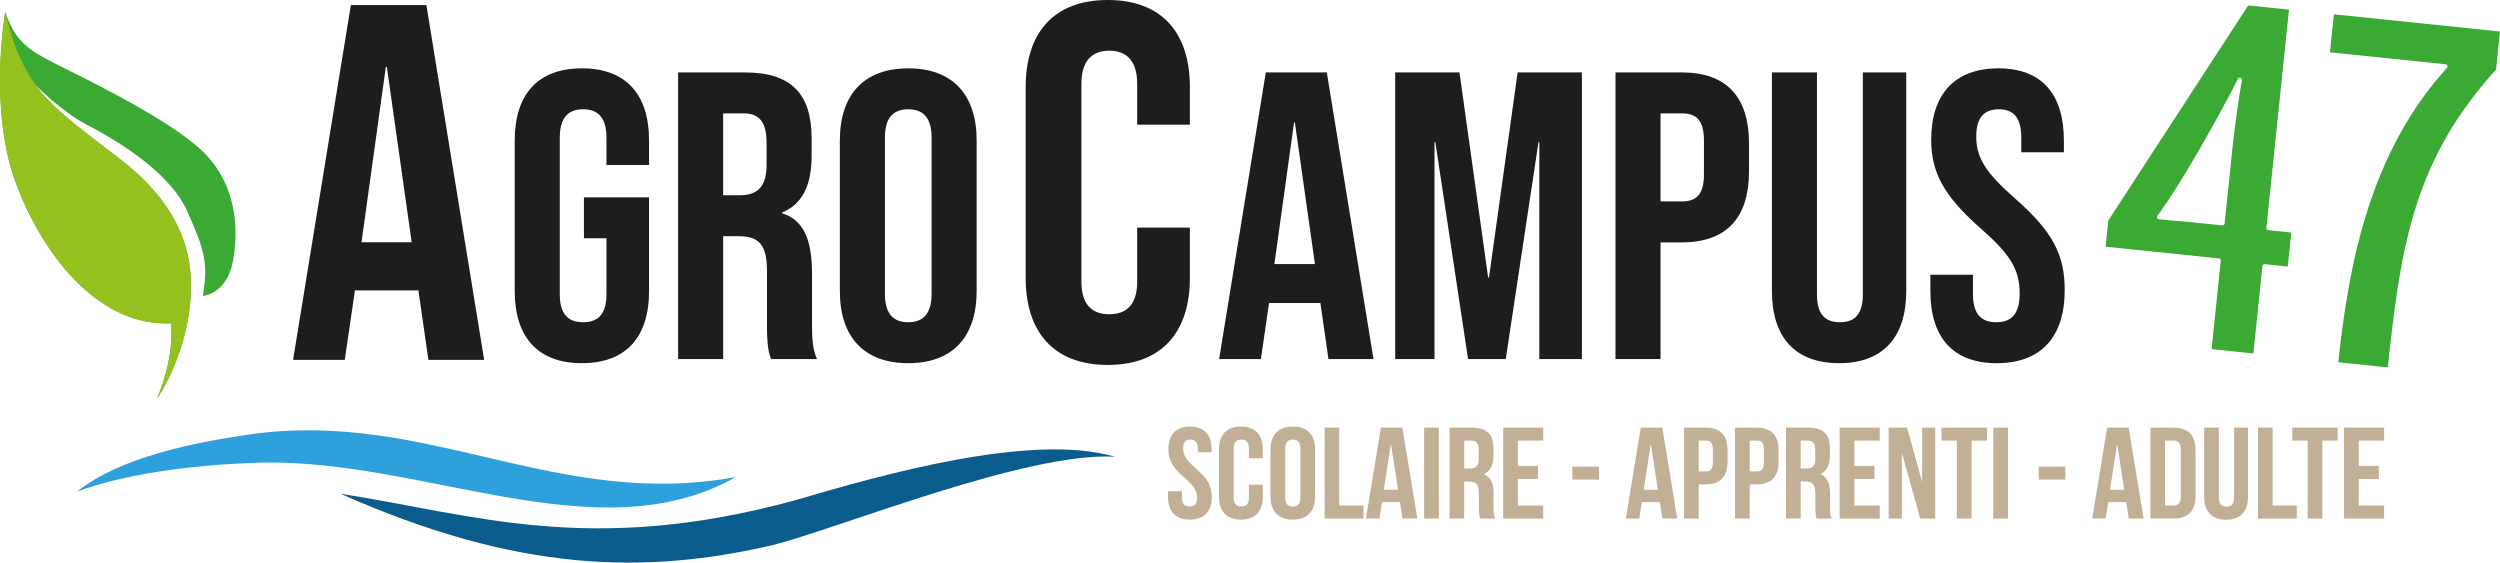
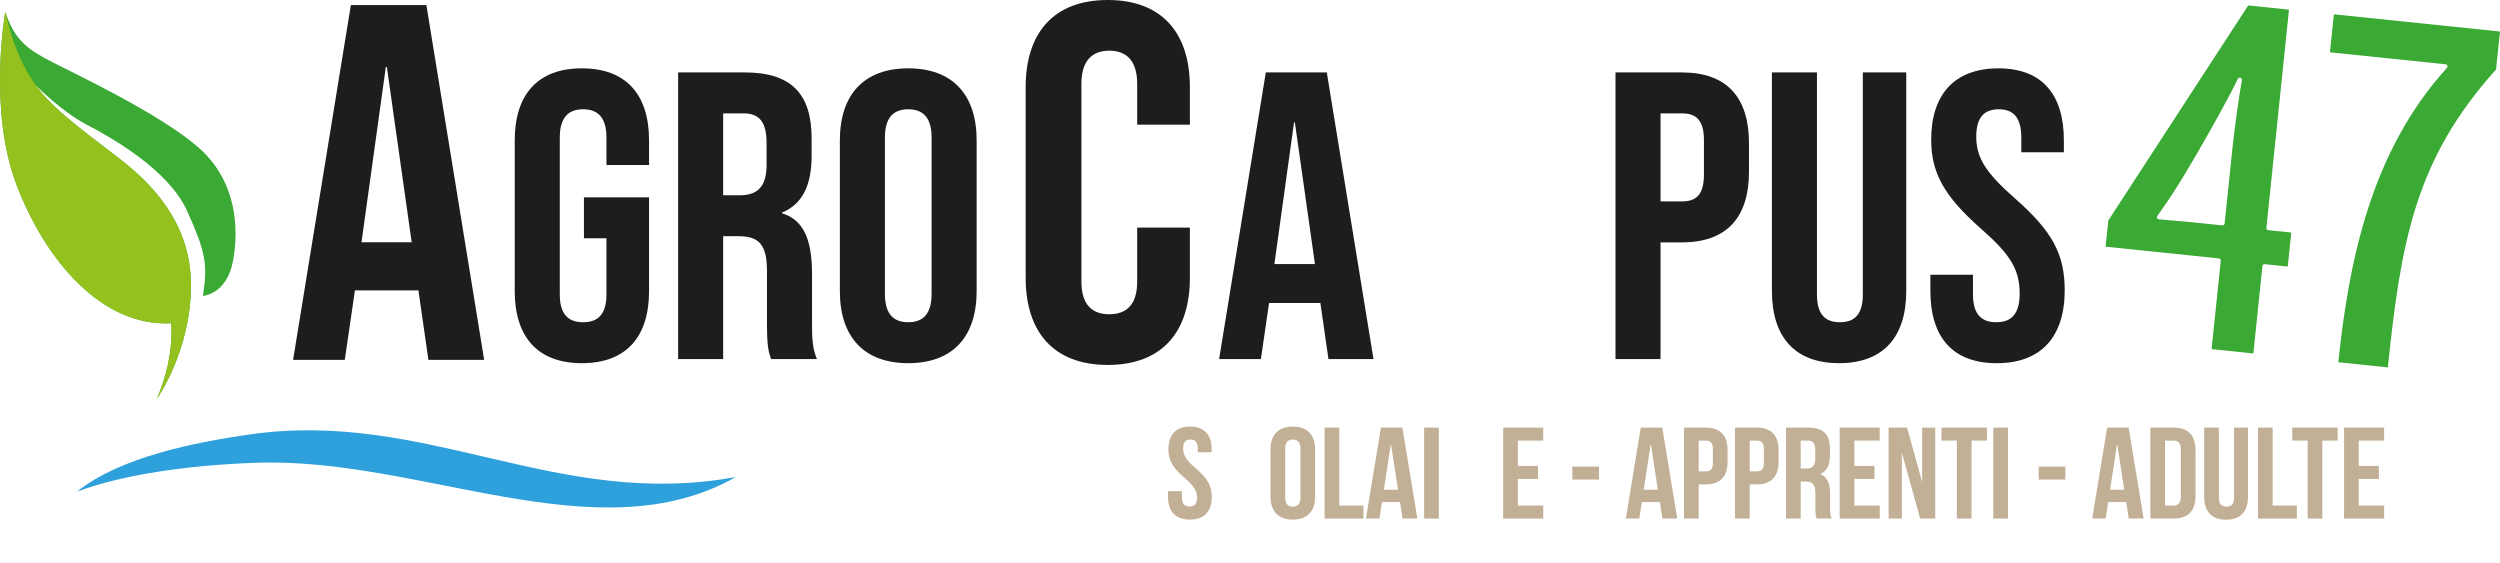
<svg xmlns="http://www.w3.org/2000/svg" id="Calque_1" version="1.1" viewBox="0 0 482.565 108.597">
  <defs>
    <style>
      .st0 {
        fill: #95c11f;
      }

      .st1 {
        fill: #c2b096;
      }

      .st2 {
        fill: #1d1d1b;
      }

      .st3 {
        fill: #3aaa35;
      }

      .st4 {
        fill: #0a5c8d;
      }

      .st5 {
        fill: #2ea0db;
      }
    </style>
  </defs>
  <g>
    <path class="st2" d="M67.726.979h14.577l11.153,68.486h-10.762l-1.957-13.6v.196h-12.229l-1.957,13.404h-9.979L67.726.979ZM79.466,46.766l-4.794-33.851h-.196l-4.696,33.851h9.686Z" />
    <path class="st2" d="M99.356,56.192v-29.089c0-8.853,4.428-13.912,12.964-13.912s12.964,5.059,12.964,13.912v4.742h-8.222v-5.296c0-3.953-1.738-5.455-4.504-5.455s-4.506,1.502-4.506,5.455v30.275c0,3.953,1.738,5.375,4.506,5.375s4.504-1.422,4.504-5.375v-10.83h-4.347v-7.905h12.569v18.102c0,8.853-4.428,13.912-12.964,13.912s-12.964-5.059-12.964-13.912Z" />
    <path class="st2" d="M130.894,13.981h12.884c9.012,0,12.886,4.189,12.886,12.726v3.399c0,5.691-1.82,9.327-5.692,10.909v.157c4.347,1.344,5.771,5.455,5.771,11.699v9.723c0,2.687.078,4.663.948,6.719h-8.853c-.473-1.423-.79-2.292-.79-6.798v-10.118c0-5.138-1.501-6.798-5.454-6.798h-3.004v23.714h-8.695V13.981ZM142.752,37.695c3.241,0,5.216-1.423,5.216-5.85v-4.268c0-3.953-1.343-5.691-4.426-5.691h-3.953v15.809h3.163Z" />
    <path class="st2" d="M162.115,56.192v-29.089c0-8.853,4.664-13.912,13.201-13.912s13.203,5.059,13.203,13.912v29.089c0,8.853-4.664,13.912-13.203,13.912s-13.201-5.059-13.201-13.912ZM179.821,56.745v-30.196c0-3.953-1.738-5.455-4.506-5.455s-4.504,1.502-4.504,5.455v30.196c0,3.953,1.738,5.454,4.504,5.454s4.506-1.501,4.506-5.454Z" />
    <path class="st2" d="M197.979,53.615V16.828c0-10.567,5.48-16.828,15.85-16.828s15.849,6.262,15.849,16.828v7.239h-10.174v-7.924c0-4.501-2.153-6.359-5.382-6.359s-5.38,1.859-5.38,6.359v38.254c0,4.5,2.151,6.262,5.38,6.262s5.382-1.761,5.382-6.262v-10.469h10.174v9.686c0,10.567-5.479,16.828-15.849,16.828s-15.85-6.262-15.85-16.828Z" />
    <path class="st2" d="M244.331,13.981h11.778l9.012,55.332h-8.695l-1.581-10.988v.158h-9.88l-1.581,10.83h-8.063l9.012-55.332ZM253.817,50.974l-3.874-27.35h-.158l-3.794,27.35h7.827Z" />
-     <path class="st2" d="M269.308,13.981h12.411l5.532,39.602h.158l5.534-39.602h12.409v55.332h-8.22V27.418h-.158l-6.324,41.895h-7.272l-6.324-41.895h-.158v41.895h-7.589V13.981Z" />
    <path class="st2" d="M311.832,13.981h12.806c8.695,0,12.964,4.822,12.964,13.675v5.454c0,8.853-4.269,13.676-12.964,13.676h-4.111v22.528h-8.695V13.981ZM324.638,38.88c2.766,0,4.267-1.265,4.267-5.217v-6.56c0-3.953-1.501-5.217-4.267-5.217h-4.111v16.995h4.111Z" />
    <path class="st2" d="M342.025,56.192V13.981h8.695v42.843c0,3.953,1.661,5.375,4.428,5.375s4.426-1.422,4.426-5.375V13.981h8.38v42.211c0,8.853-4.428,13.912-12.964,13.912s-12.964-5.059-12.964-13.912Z" />
    <path class="st2" d="M372.613,56.192v-3.162h8.22v3.794c0,3.953,1.74,5.375,4.506,5.375s4.506-1.422,4.506-5.533c0-4.585-1.74-7.509-7.43-12.489-7.272-6.403-9.645-10.909-9.645-17.232,0-8.695,4.506-13.754,12.964-13.754s12.648,5.059,12.648,13.912v2.292h-8.22v-2.845c0-3.953-1.581-5.455-4.347-5.455s-4.347,1.502-4.347,5.296c0,4.032,1.818,6.956,7.508,11.936,7.272,6.403,9.565,10.83,9.565,17.707,0,9.012-4.584,14.071-13.122,14.071s-12.804-5.059-12.804-13.912Z" />
  </g>
  <g>
    <path class="st1" d="M229.709,82.336c2.757,0,4.175,1.605,4.175,4.415v.552h-2.68v-.727c0-1.255-.515-1.731-1.417-1.731s-1.417.477-1.417,1.731c0,3.611,5.541,4.289,5.541,9.307,0,2.809-1.443,4.414-4.227,4.414s-4.227-1.605-4.227-4.414v-1.079h2.68v1.255c0,1.254.567,1.705,1.469,1.705s1.469-.451,1.469-1.705c0-3.613-5.541-4.29-5.541-9.308,0-2.81,1.417-4.415,4.175-4.415Z" />
-     <path class="st1" d="M243.752,93.549v2.334c0,2.809-1.443,4.414-4.227,4.414s-4.227-1.605-4.227-4.414v-9.132c0-2.81,1.443-4.415,4.227-4.415s4.227,1.605,4.227,4.415v1.706h-2.68v-1.881c0-1.255-.567-1.731-1.469-1.731s-1.469.477-1.469,1.731v9.482c0,1.254.567,1.705,1.469,1.705s1.469-.451,1.469-1.705v-2.51h2.68Z" />
    <path class="st1" d="M245.244,86.751c0-2.81,1.521-4.415,4.304-4.415s4.304,1.605,4.304,4.415v9.132c0,2.809-1.521,4.414-4.304,4.414s-4.304-1.605-4.304-4.414v-9.132ZM248.079,96.058c0,1.254.566,1.73,1.469,1.73s1.469-.477,1.469-1.73v-9.482c0-1.255-.566-1.731-1.469-1.731s-1.469.477-1.469,1.731v9.482Z" />
    <path class="st1" d="M255.678,82.537h2.835v15.051h4.665v2.509h-7.5v-17.56Z" />
    <path class="st1" d="M273.586,100.096h-2.86l-.489-3.187h-3.479l-.49,3.187h-2.603l2.887-17.56h4.149l2.886,17.56ZM267.118,94.527h2.732l-1.366-8.88-1.366,8.88Z" />
    <path class="st1" d="M274.898,82.537h2.835v17.56h-2.835v-17.56Z" />
-     <path class="st1" d="M285.721,100.096c-.155-.452-.258-.728-.258-2.157v-2.76c0-1.631-.567-2.232-1.855-2.232h-.979v7.149h-2.835v-17.56h4.278c2.938,0,4.2,1.329,4.2,4.039v1.379c0,1.807-.593,2.985-1.855,3.562,1.418.576,1.882,1.906,1.882,3.738v2.709c0,.853.025,1.479.309,2.132h-2.886ZM282.628,85.045v5.395h1.108c1.057,0,1.7-.452,1.7-1.857v-1.73c0-1.254-.438-1.807-1.442-1.807h-1.366Z" />
    <path class="st1" d="M292.985,89.937h3.892v2.508h-3.892v5.143h4.897v2.509h-7.732v-17.56h7.732v2.508h-4.897v4.893Z" />
    <path class="st1" d="M303.497,90.062h5.154v2.509h-5.154v-2.509Z" />
    <path class="st1" d="M323.749,100.096h-2.86l-.489-3.187h-3.479l-.49,3.187h-2.603l2.887-17.56h4.149l2.886,17.56ZM317.281,94.527h2.732l-1.366-8.88-1.366,8.88Z" />
    <path class="st1" d="M333.463,86.877v2.282c0,2.81-1.392,4.34-4.227,4.34h-1.341v6.598h-2.835v-17.56h4.176c2.835,0,4.227,1.529,4.227,4.34ZM327.896,85.045v5.945h1.341c.901,0,1.392-.4,1.392-1.655v-2.634c0-1.254-.49-1.656-1.392-1.656h-1.341Z" />
    <path class="st1" d="M343.305,86.877v2.282c0,2.81-1.392,4.34-4.227,4.34h-1.341v6.598h-2.835v-17.56h4.176c2.835,0,4.227,1.529,4.227,4.34ZM337.738,85.045v5.945h1.341c.901,0,1.392-.4,1.392-1.655v-2.634c0-1.254-.49-1.656-1.392-1.656h-1.341Z" />
    <path class="st1" d="M350.672,100.096c-.154-.452-.258-.728-.258-2.157v-2.76c0-1.631-.566-2.232-1.855-2.232h-.979v7.149h-2.835v-17.56h4.278c2.938,0,4.201,1.329,4.201,4.039v1.379c0,1.807-.593,2.985-1.855,3.562,1.417.576,1.881,1.906,1.881,3.738v2.709c0,.853.026,1.479.31,2.132h-2.887ZM347.58,85.045v5.395h1.108c1.057,0,1.701-.452,1.701-1.857v-1.73c0-1.254-.438-1.807-1.443-1.807h-1.366Z" />
    <path class="st1" d="M357.937,89.937h3.892v2.508h-3.892v5.143h4.896v2.509h-7.731v-17.56h7.731v2.508h-4.896v4.893Z" />
    <path class="st1" d="M367.109,87.379v12.718h-2.552v-17.56h3.557l2.913,10.511v-10.511h2.525v17.56h-2.912l-3.531-12.718Z" />
    <path class="st1" d="M374.759,82.537h8.763v2.508h-2.964v15.052h-2.835v-15.052h-2.964v-2.508Z" />
    <path class="st1" d="M384.756,82.537h2.835v17.56h-2.835v-17.56Z" />
    <path class="st1" d="M393.516,90.062h5.154v2.509h-5.154v-2.509Z" />
    <path class="st1" d="M413.769,100.096h-2.86l-.489-3.187h-3.479l-.49,3.187h-2.603l2.887-17.56h4.149l2.886,17.56ZM407.3,94.527h2.732l-1.366-8.88-1.366,8.88Z" />
    <path class="st1" d="M415.081,82.537h4.484c2.835,0,4.227,1.529,4.227,4.34v8.88c0,2.81-1.392,4.34-4.227,4.34h-4.484v-17.56ZM417.916,85.045v12.543h1.599c.901,0,1.442-.451,1.442-1.705v-9.132c0-1.254-.541-1.706-1.442-1.706h-1.599Z" />
    <path class="st1" d="M428.298,82.537v13.546c0,1.255.567,1.706,1.47,1.706s1.469-.451,1.469-1.706v-13.546h2.681v13.37c0,2.81-1.443,4.415-4.228,4.415s-4.227-1.605-4.227-4.415v-13.37h2.835Z" />
    <path class="st1" d="M435.847,82.537h2.835v15.051h4.665v2.509h-7.5v-17.56Z" />
    <path class="st1" d="M442.468,82.537h8.763v2.508h-2.964v15.052h-2.835v-15.052h-2.964v-2.508Z" />
    <path class="st1" d="M455.299,89.937h3.892v2.508h-3.892v5.143h4.897v2.509h-7.732v-17.56h7.732v2.508h-4.897v4.893Z" />
  </g>
  <path class="st5" d="M14.848,94.904c8.969-3.344,21.613-5.104,34.215-5.564,32.076-1.272,66.119,17.942,92.993,2.73-34.561,6.369-59.557-13.031-93.65-8.245-10.965,1.58-25.155,4.38-33.558,11.079Z" />
-   <path class="st4" d="M65.702,95.299c34.447,15.293,58.876,15.552,83.324,9.956,13.296-3.392,49.044-18.05,66.172-17.095-16.092-4.719-45.149,3.508-61.71,8.406-39.614,10.799-61.736,2.796-87.786-1.267Z" />
  <g>
    <path class="st3" d="M436.706,51.362c.011-.109.066-.21.151-.279s.193-.102.304-.09l4.435.46.681-6.566-4.435-.459c-.109-.011-.21-.066-.279-.151-.069-.085-.102-.195-.09-.304l4.366-42.11-7.877-.816-27.004,41.513-.524,5.055,21.863,2.266c.109.011.21.066.279.151.069.085.102.195.09.304l-1.769,17.058,8.062.835,1.748-16.865ZM430.894,28.834l-1.482,14.302c-.011.109-.066.21-.151.279-.074.061-.167.093-.261.093-.014,0-.028,0-.042-.002l-5.194-.539c-1.481-.154-2.8-.263-4.025-.364-1.065-.088-2.06-.17-3.026-.271-.147-.015-.275-.108-.335-.243-.061-.135-.044-.292.042-.412,1.758-2.428,3.669-5.33,5.242-7.96l2.116-3.563c2.265-3.839,6.7-11.8,8.183-14.93.089-.188.302-.278.501-.217.198.063.318.264.281.468-.538,2.989-1.376,8.803-1.849,13.36Z" />
    <path class="st3" d="M481.806,13.409l.759-7.325-32.066-3.324-.76,7.336,22.323,2.314c.156.016.289.119.345.264.056.146.024.311-.081.427-14.892,16.37-18.982,37.875-20.972,56.826l9.561.991c2.517-24.17,5.248-40.174,20.892-57.508Z" />
  </g>
  <path class="st0" d="M25.638,74.246" />
  <g>
    <path class="st3" d="M36.863,55.23c.06-10.584-5.707-18.381-13.734-24.554-8.028-6.173-12.774-9.54-16.286-14.271,0,0,5.002,5.124,9.872,7.649,4.87,2.525,15.825,8.758,19.378,16.62,3.552,7.862,4.063,10.315,3.07,16.443,0,0,4.595-.266,5.806-6.706,1.21-6.44.678-15.631-6.795-22.066-7.473-6.435-23.145-13.825-27.979-16.302S2.868,7.823,1.019,2.306c0,0-3.388,18.841,2.193,33.421,5.581,14.58,16.415,27.357,29.84,26.677.308,5.394-.911,10.11-2.753,14.551,0,0,6.493-9.132,6.564-21.724Z" />
    <path class="st0" d="M9.872,19.89c-.102-.102-.202-.207-.302-.31-.471-.471-.92-.953-1.343-1.45-.01-.012-.02-.024-.03-.036-.364-.429-.718-.862-1.048-1.305-.1-.13-.21-.252-.308-.384,0,0,.052.053.127.128C3.336,11.527,1.793,5.855,1.185,2.742c-.054-.152-.114-.278-.167-.437,0,0-3.388,18.841,2.193,33.421,5.581,14.58,16.415,27.357,29.84,26.677.308,5.394-.912,10.11-2.753,14.551,0,0,6.493-9.132,6.564-21.724.06-10.584-5.707-18.381-13.734-24.554-5.655-4.349-9.662-7.306-12.776-10.327-.098-.091-.193-.173-.291-.265-.067-.063-.124-.131-.19-.195Z" />
  </g>
</svg>